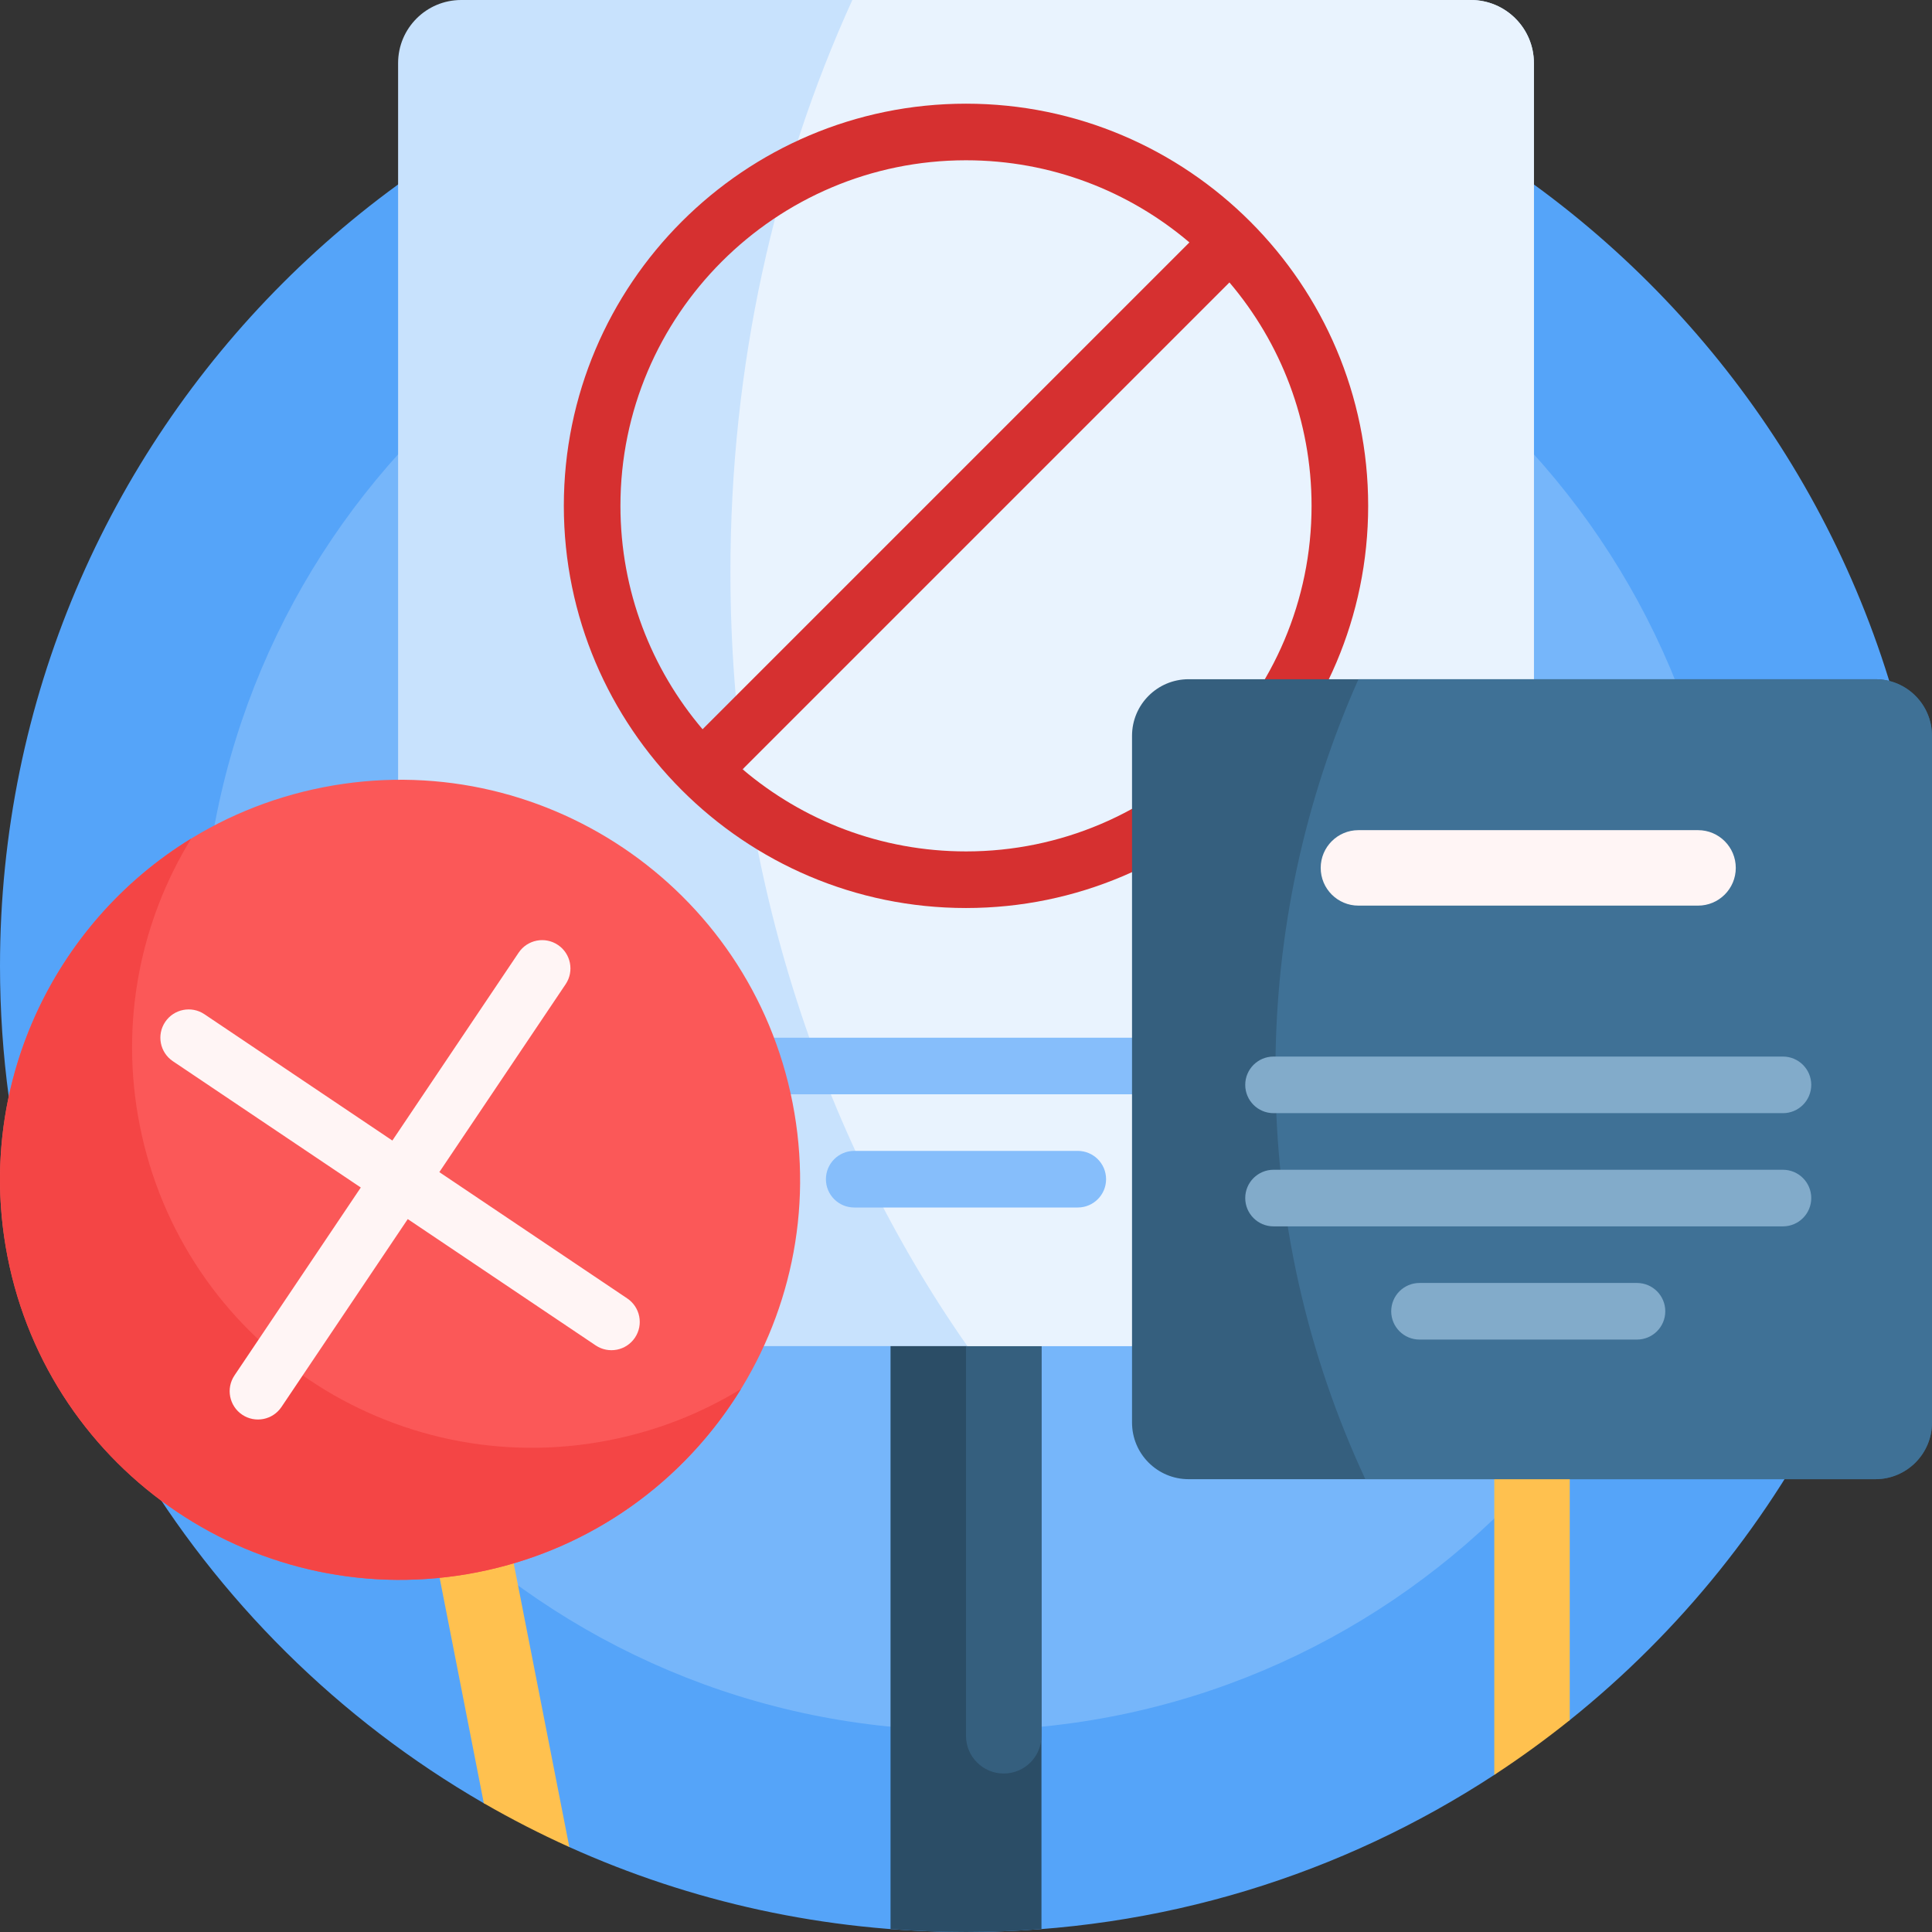
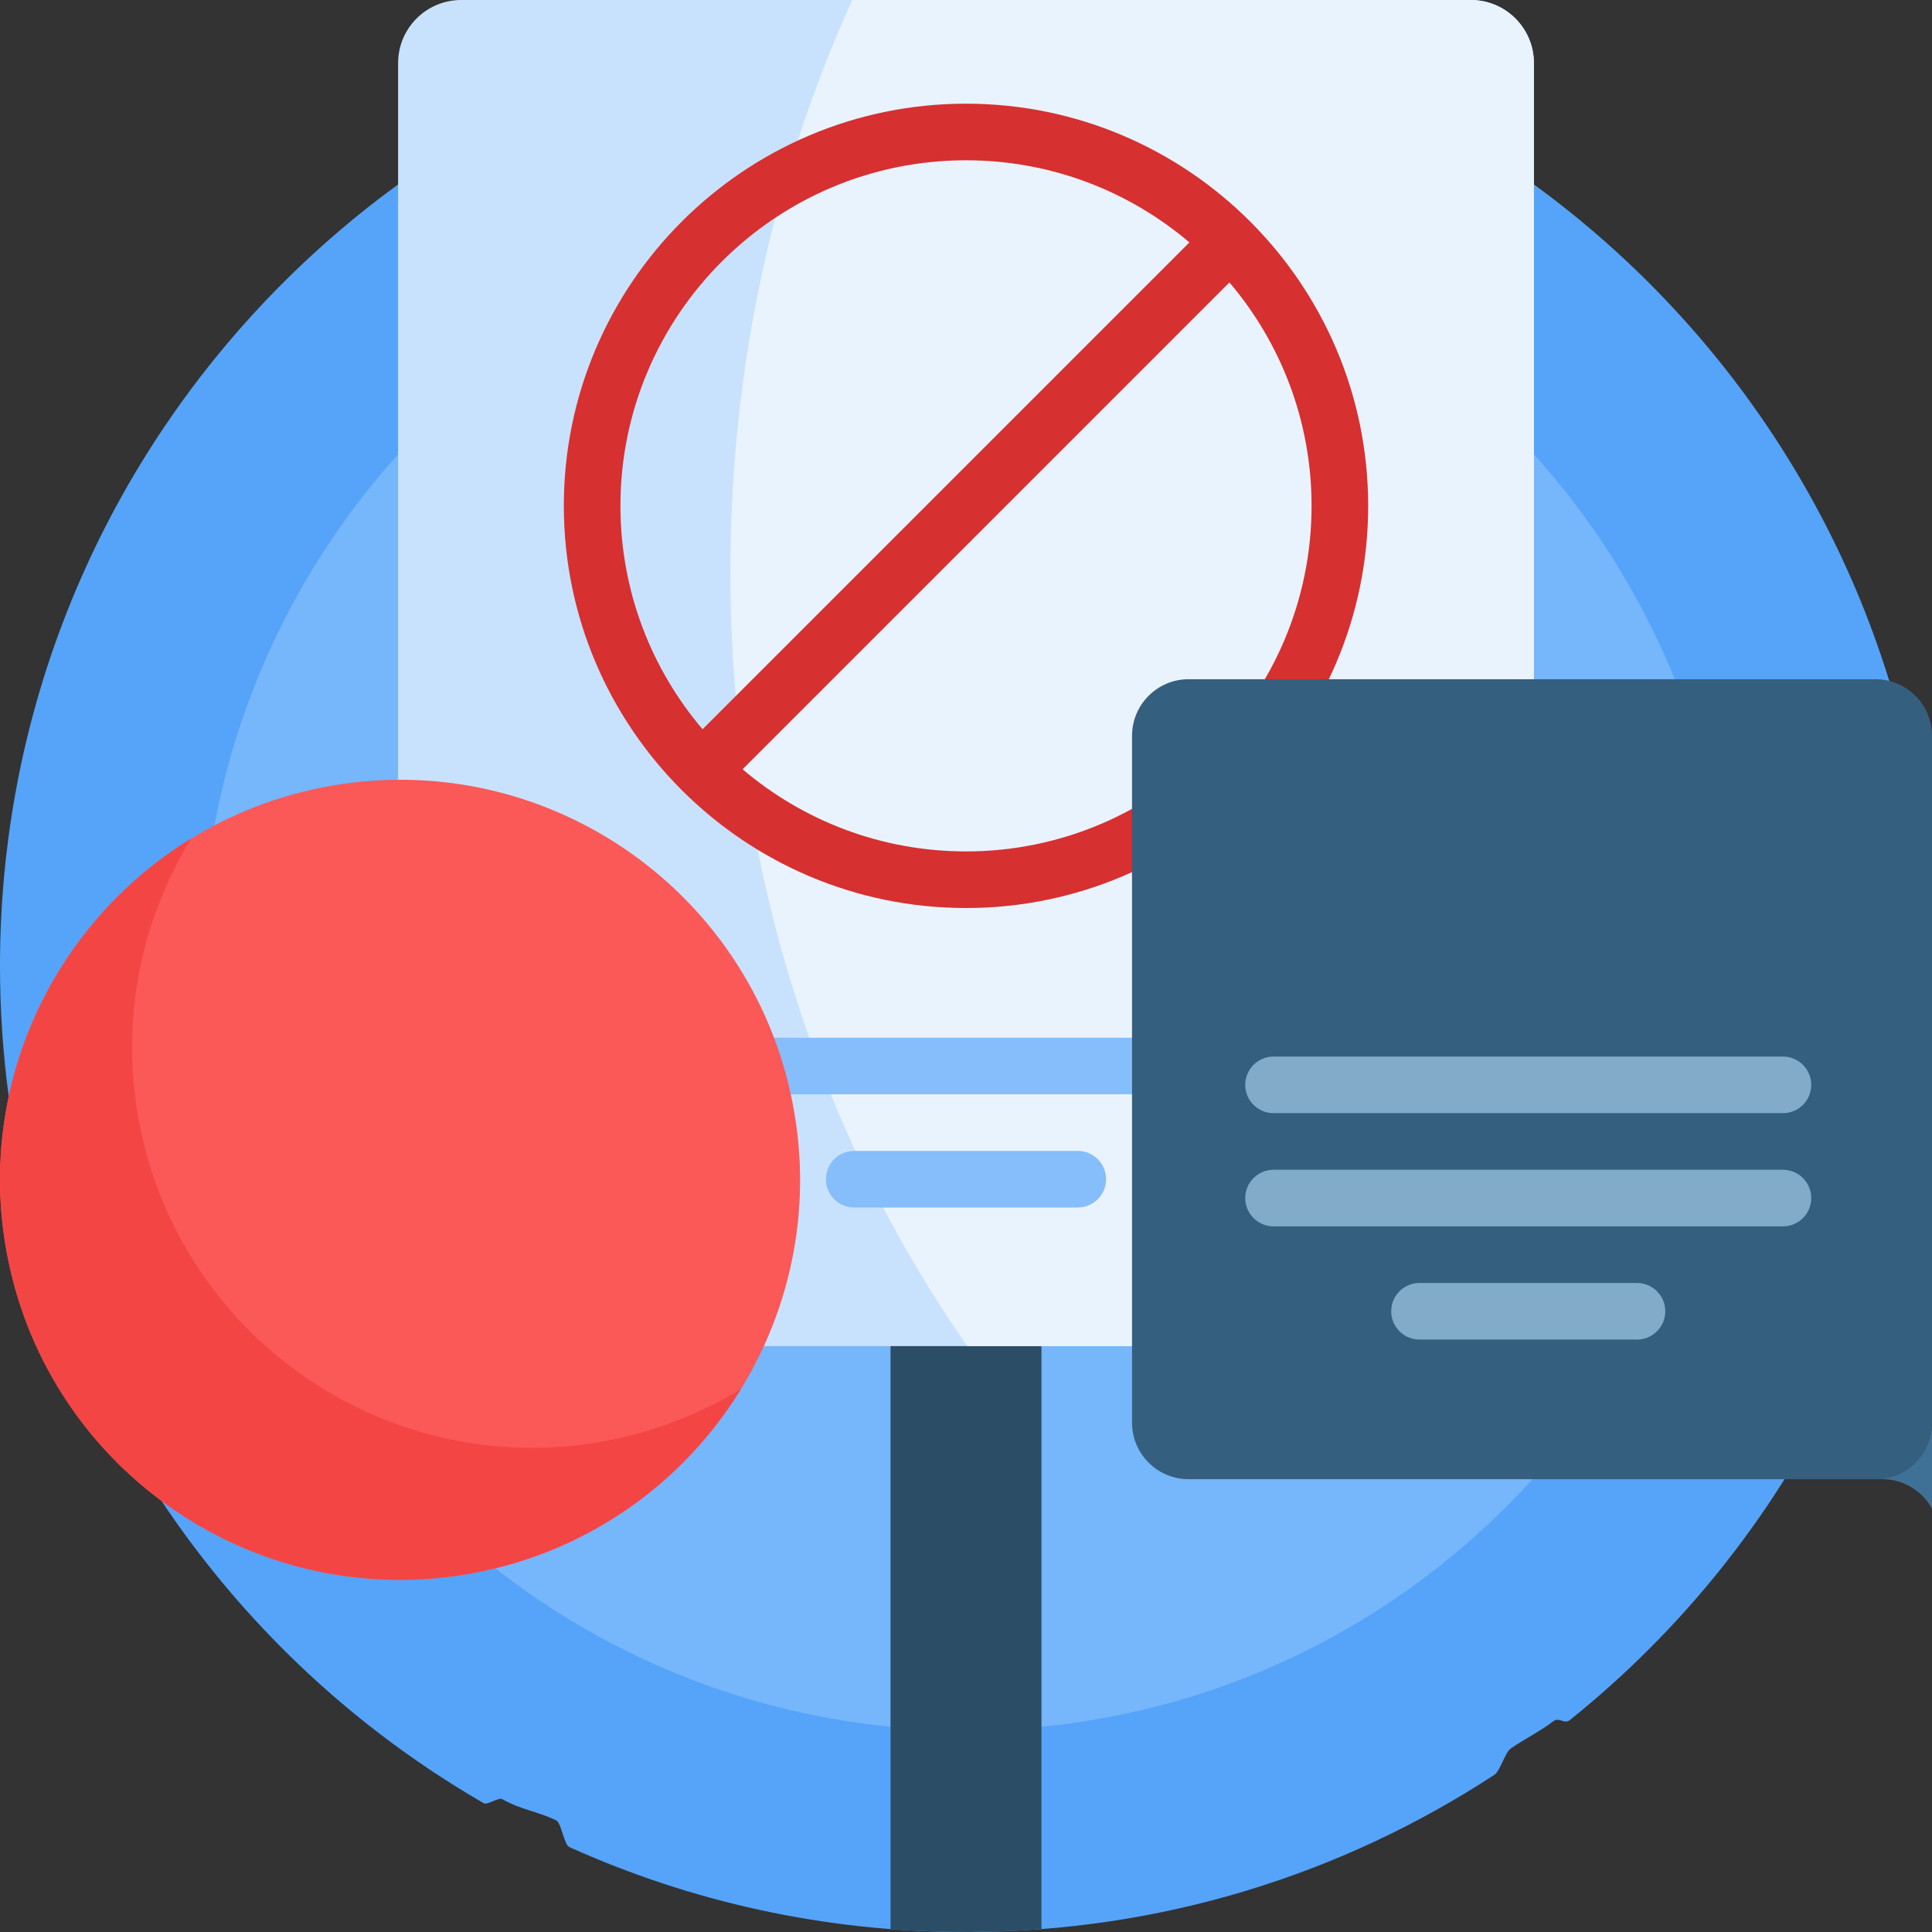
<svg xmlns="http://www.w3.org/2000/svg" id="Capa_1" enable-background="new 0 0 512 512" height="512" viewBox="0 0 512 512" width="512">
  <rect x="0" y="0" width="512" height="512" fill="#333333" stroke="none" />
  <g>
    <path d="m512 256c0 80.844-37.474 152.936-96 199.852-1.421 1.139-2.855-.855-4.3.255-3.558 2.73-7.593 4.69-11.296 7.234-1.59 1.092-2.789 5.964-4.404 7.021-40.232 26.329-88.328 41.638-140 41.638-37.466 0-73.052-8.048-105.123-22.51-1.417-.639-2.091-6.421-3.494-7.085-5.322-2.518-9.185-2.75-14.298-5.617-.927-.52-3.946 1.622-4.865 1.091-76.64-44.233-128.22-127.032-128.22-221.879 0-141.385 114.615-256 256-256s256 114.615 256 256z" fill="#55a4f9" />
    <path d="m458.574 256c0 111.879-90.696 202.574-202.574 202.574s-202.574-90.695-202.574-202.574 90.696-202.574 202.574-202.574 202.574 90.695 202.574 202.574z" fill="#76b6fa" />
    <path d="m276 239.5v271.73c-6.6.51-13.27.77-20 .77s-13.4-.26-20-.77v-271.73z" fill="#2b4d66" />
-     <path d="m276 280v180c0 5.523-4.477 10-10 10s-10-4.477-10-10v-180c0-5.523 4.477-10 10-10s10 4.477 10 10z" fill="#355f7e" />
    <path d="m406.5 16.722v323.296c0 9.235-7.487 16.722-16.722 16.722h-267.556c-9.235 0-16.722-7.487-16.722-16.722v-323.296c0-9.235 7.487-16.722 16.722-16.722h267.556c9.235 0 16.722 7.487 16.722 16.722z" fill="#c8e2fd" />
    <path d="m406.5 16.722v323.296c0 9.235-7.487 16.722-16.722 16.722h-133.418c-39.284-56.154-62.79-127.488-62.79-205.126 0-54.702 11.67-106.275 32.305-151.614h163.902c9.236 0 16.723 7.487 16.723 16.722z" fill="#e9f3fe" />
    <path d="m332.667 282.5c0 4.142-3.358 7.5-7.5 7.5h-138.334c-4.142 0-7.5-3.358-7.5-7.5s3.358-7.5 7.5-7.5h138.333c4.143 0 7.501 3.358 7.501 7.5zm-47.044 22.5h-59.246c-4.142 0-7.5 3.358-7.5 7.5s3.358 7.5 7.5 7.5h59.246c4.142 0 7.5-3.358 7.5-7.5s-3.358-7.5-7.5-7.5z" fill="#86befb" />
    <path d="m256 27.476c-58.768 0-106.579 47.811-106.579 106.579s47.811 106.579 106.579 106.579 106.579-47.811 106.579-106.579-47.811-106.579-106.579-106.579zm0 15c22.555 0 43.231 8.196 59.207 21.766l-129.02 129.02c-13.57-15.976-21.766-36.652-21.766-59.207 0-50.497 41.082-91.579 91.579-91.579zm0 183.158c-22.555 0-43.231-8.196-59.207-21.766l129.021-129.02c13.57 15.976 21.765 36.652 21.765 59.206 0 50.498-41.082 91.58-91.579 91.58z" fill="#d63030" />
-     <path d="m416 280v175.852c-6.421 5.147-13.094 9.991-20 14.51v-190.362zm-320.948 28.698 33.167 169.18c7.331 4.231 14.891 8.109 22.657 11.611l-36.198-184.639z" fill="#ffc14f" />
    <path d="m512 195v182c0 8.284-6.716 15-15 15h-182c-8.284 0-15-6.716-15-15v-182c0-8.284 6.716-15 15-15h182c8.284 0 15 6.716 15 15z" fill="#355f7e" />
-     <path d="m512 195v182c0 8.284-6.716 15-15 15h-135.171c-15.29-32.815-23.829-69.41-23.829-108 0-37.029 7.862-72.222 22.007-104h136.993c8.284 0 15 6.716 15 15z" fill="#3f7196" />
+     <path d="m512 195v182c0 8.284-6.716 15-15 15h-135.171h136.993c8.284 0 15 6.716 15 15z" fill="#3f7196" />
    <path d="m480 317.5c0 4.142-3.358 7.5-7.5 7.5h-135c-4.142 0-7.5-3.358-7.5-7.5s3.358-7.5 7.5-7.5h135c4.142 0 7.5 3.358 7.5 7.5zm-142.5-22.5h135c4.142 0 7.5-3.358 7.5-7.5s-3.358-7.5-7.5-7.5h-135c-4.142 0-7.5 3.358-7.5 7.5s3.358 7.5 7.5 7.5zm96.316 45h-57.632c-4.142 0-7.5 3.358-7.5 7.5s3.358 7.5 7.5 7.5h57.632c4.142 0 7.5-3.358 7.5-7.5s-3.358-7.5-7.5-7.5z" fill="#82abca" />
    <path d="m126.413 416.682c-57.449 11.263-113.15-26.178-124.413-83.626-11.263-57.448 26.178-113.15 83.627-124.413 57.448-11.263 113.15 26.178 124.413 83.627 11.263 57.448-26.178 113.15-83.627 124.412z" fill="#fb5858" />
    <path d="m196.37 368.097c-14.962 24.372-39.681 42.65-69.957 48.585-57.449 11.263-113.15-26.178-124.413-83.626-8.765-44.708 11.967-88.357 48.67-110.828-13.428 21.873-18.997 48.655-13.67 75.827 11.263 57.448 66.964 94.889 124.413 83.627 12.741-2.497 24.497-7.181 34.957-13.585z" fill="#f44545" />
-     <path d="m460 230c0 5.523-4.477 10-10 10h-90c-5.523 0-10-4.477-10-10s4.477-10 10-10h90c5.523 0 10 4.477 10 10zm-291.735 124.502c-2.311 3.438-6.971 4.351-10.408 2.041l-49.796-33.471-33.472 49.796c-2.311 3.438-6.971 4.351-10.408 2.041s-4.351-6.971-2.041-10.408l33.472-49.796-49.796-33.472c-3.438-2.311-4.351-6.971-2.041-10.408 2.311-3.438 6.971-4.351 10.408-2.041l49.796 33.472 33.471-49.796c2.311-3.438 6.971-4.351 10.408-2.041 3.438 2.311 4.351 6.971 2.041 10.409l-33.472 49.796 49.796 33.471c3.439 2.309 4.353 6.969 2.042 10.407z" fill="#fff5f5" />
  </g>
</svg>